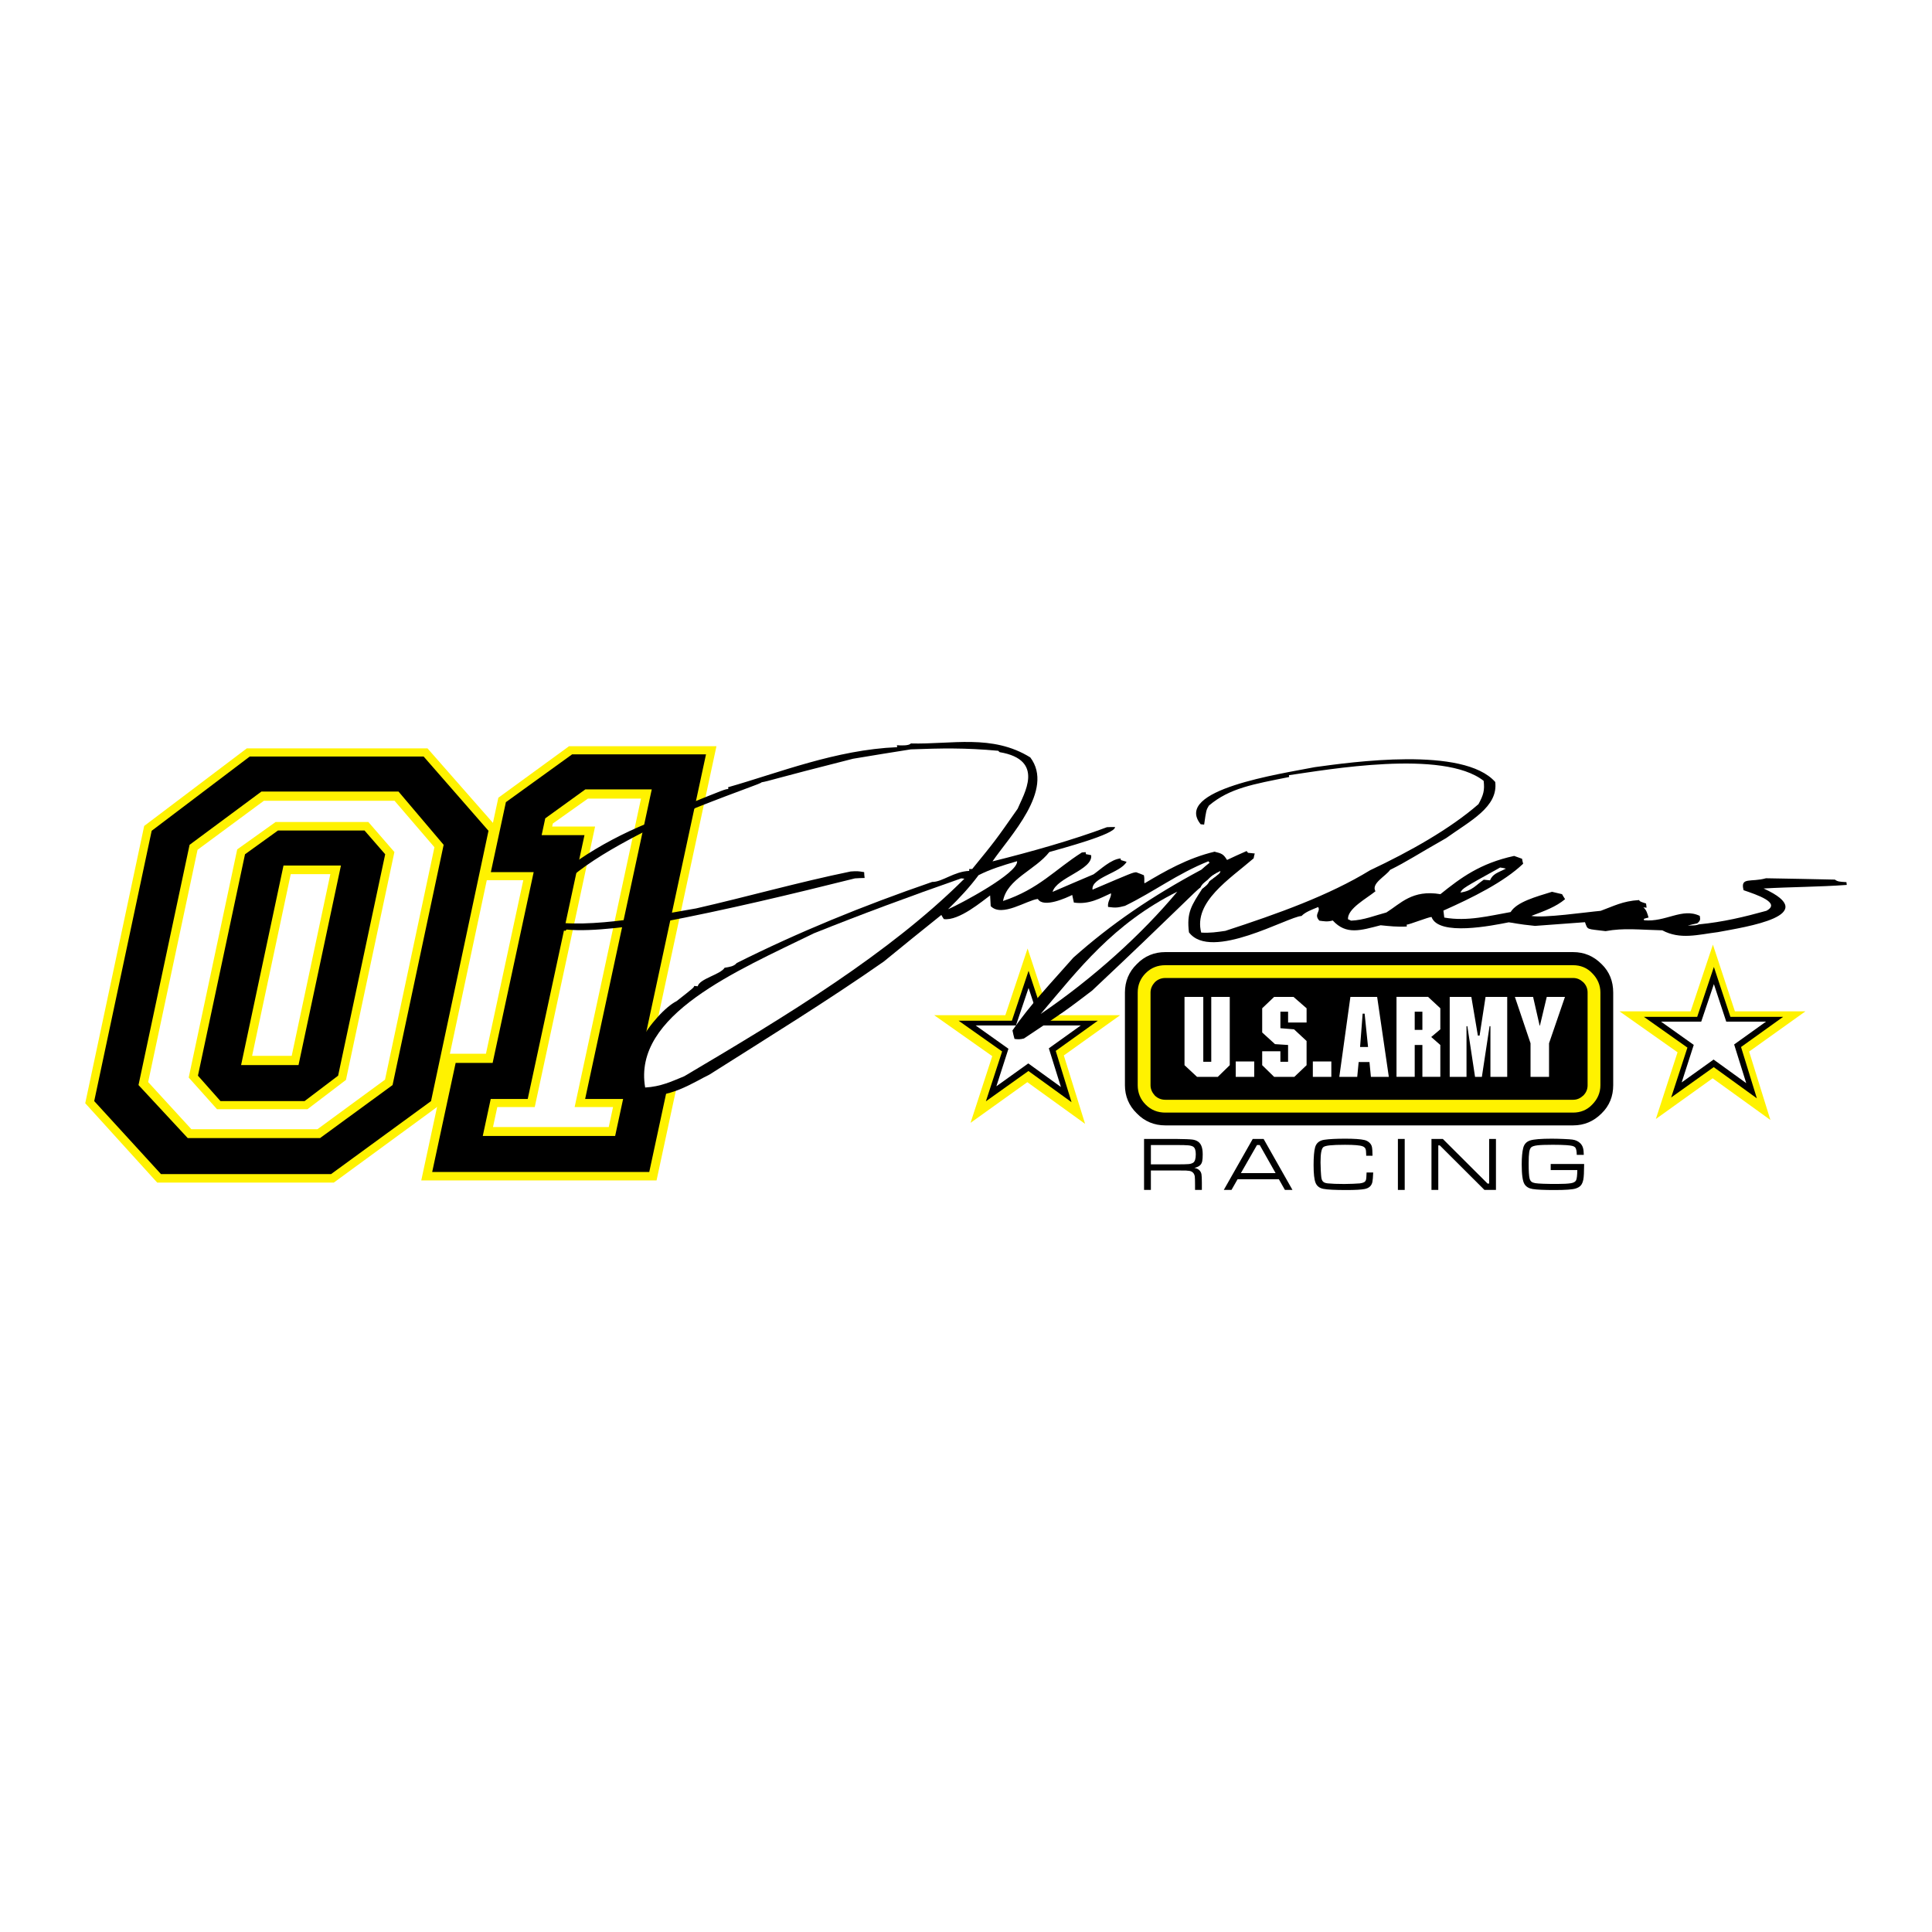
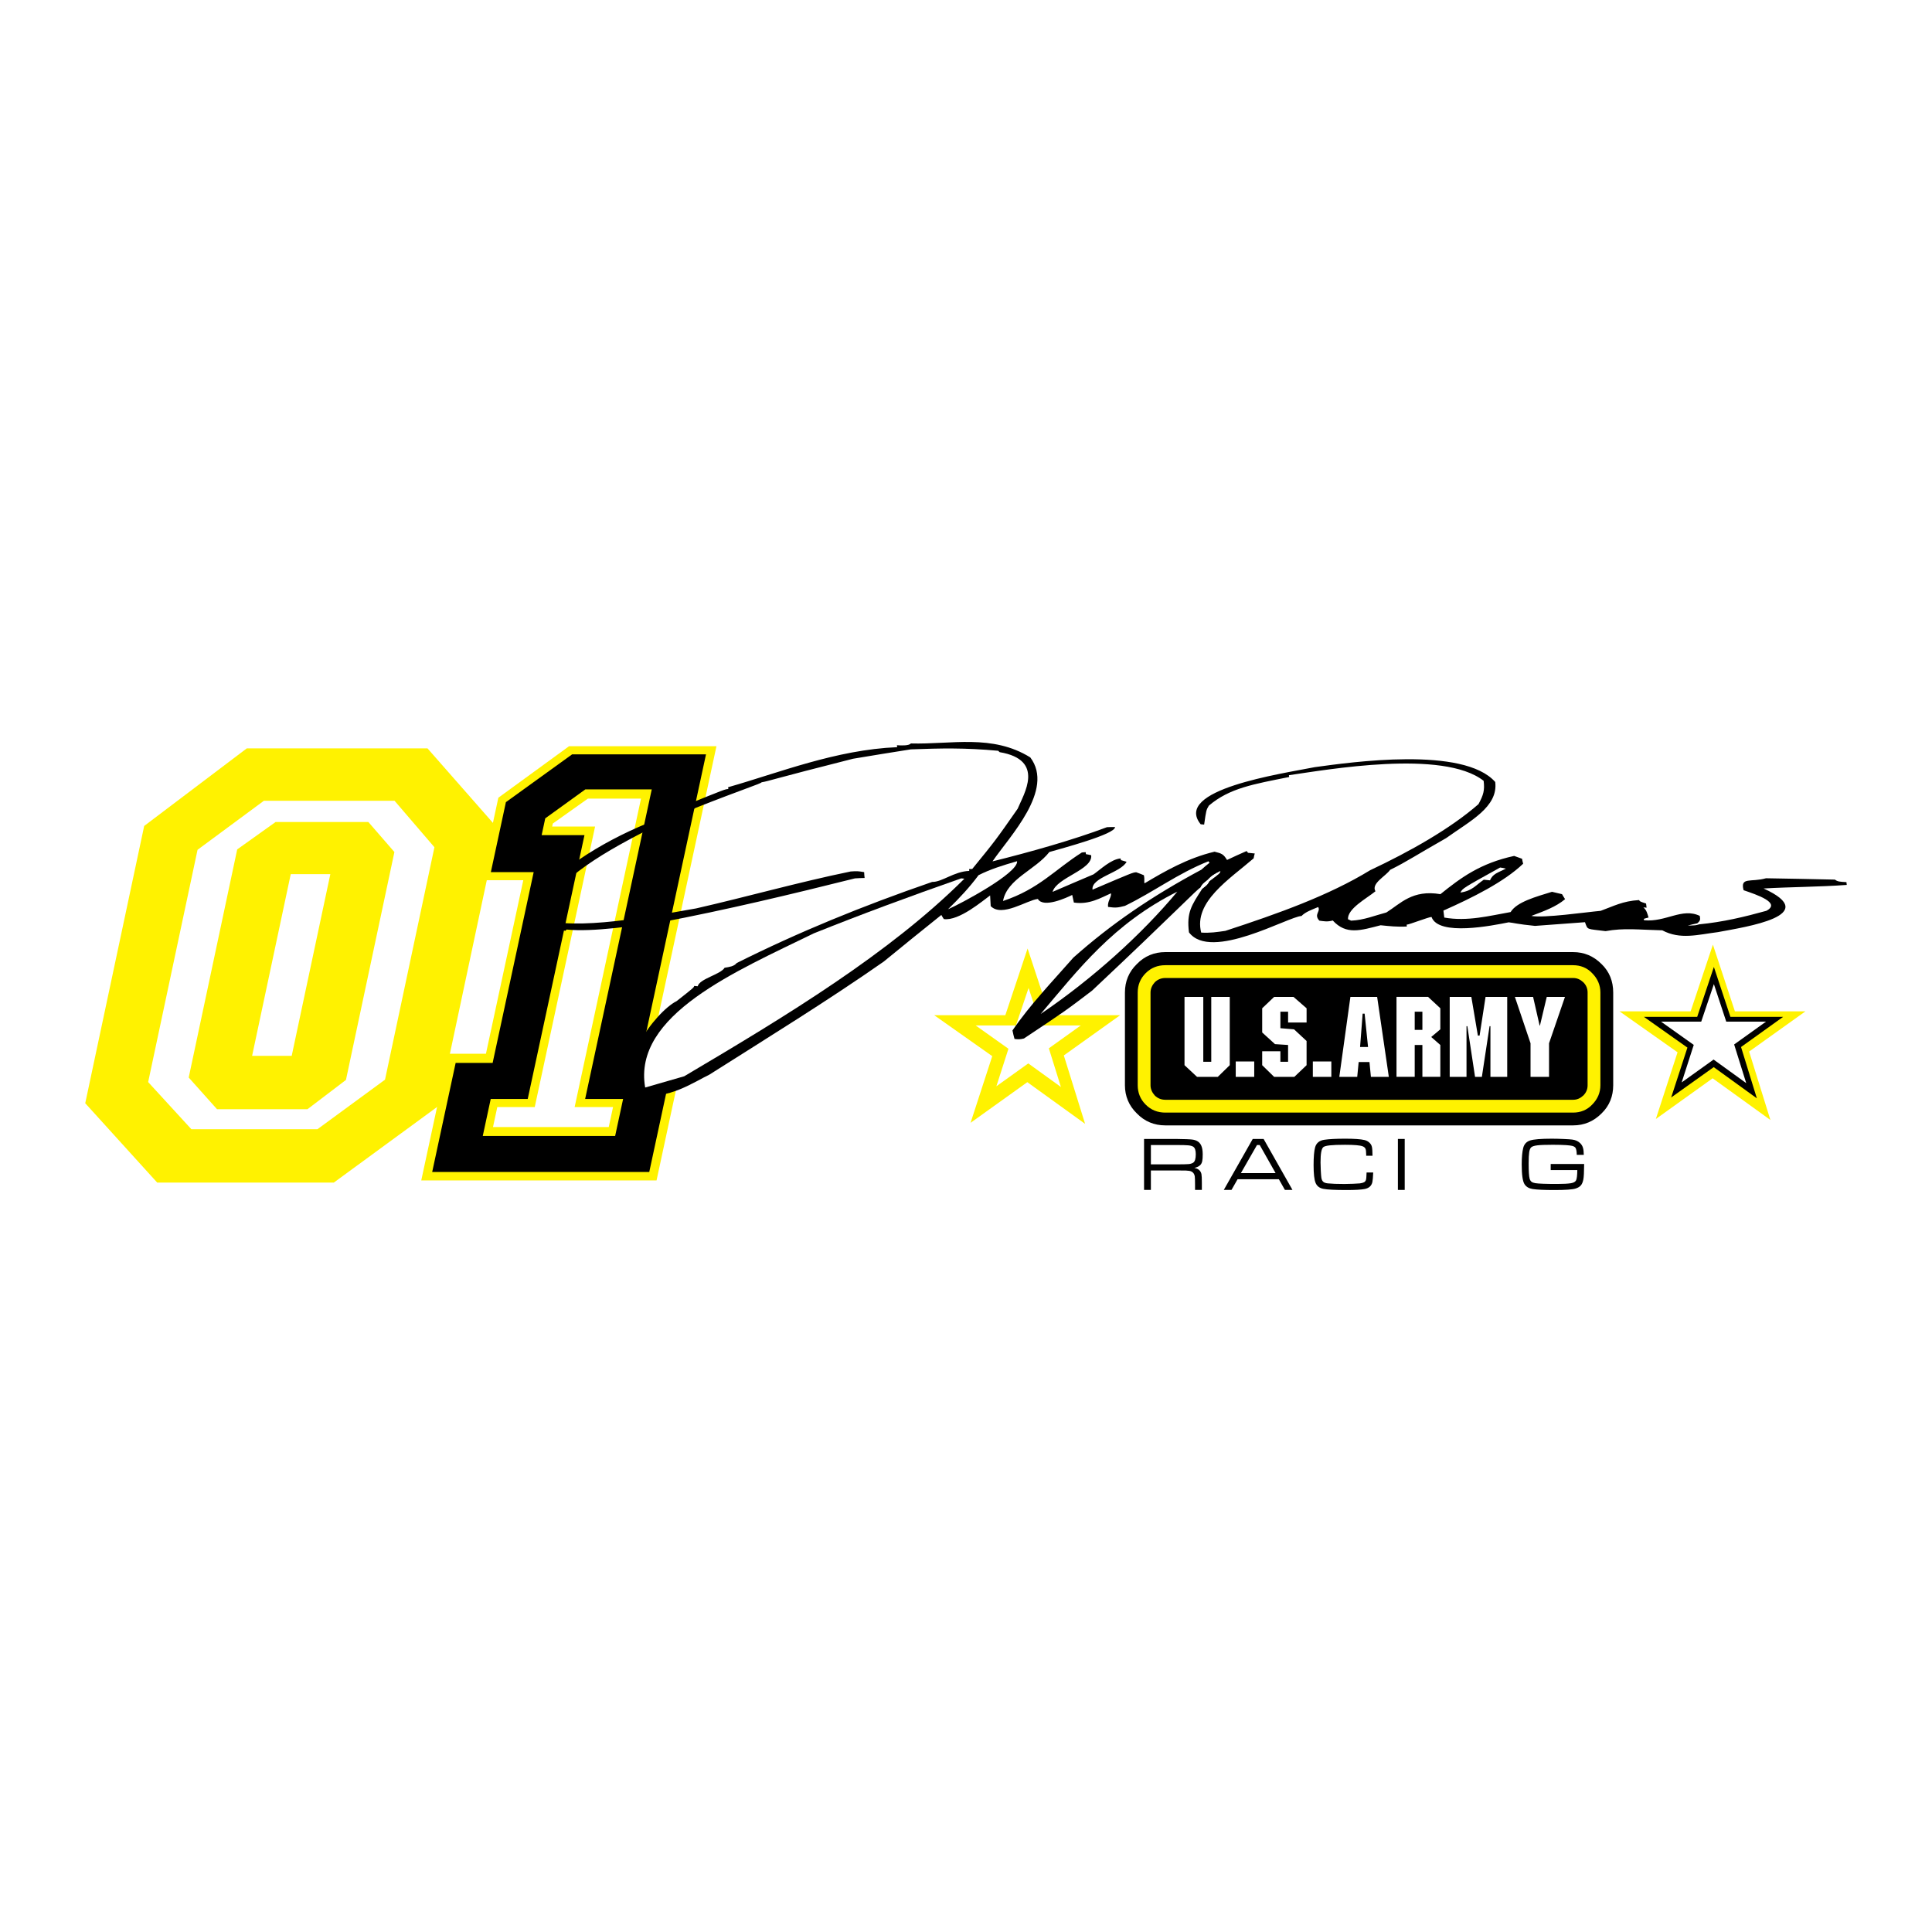
<svg xmlns="http://www.w3.org/2000/svg" version="1.0" id="Layer_1" x="0px" y="0px" width="192.756px" height="192.756px" viewBox="0 0 192.756 192.756" enable-background="new 0 0 192.756 192.756" xml:space="preserve">
  <g>
    <polygon fill-rule="evenodd" clip-rule="evenodd" fill="#FFFFFF" points="0,0 192.756,0 192.756,192.756 0,192.756 0,0  " />
    <path fill-rule="evenodd" clip-rule="evenodd" d="M116.264,94.991c-1.106,0-2.072,0.397-2.839,1.192   c-0.795,0.767-1.191,1.731-1.191,2.839v9.255c0,1.079,0.396,2.045,1.191,2.811c0.767,0.795,1.732,1.192,2.839,1.192h40.683   c1.107,0,2.044-0.397,2.839-1.192c0.795-0.766,1.164-1.731,1.164-2.811v-9.255c0-1.107-0.369-2.072-1.164-2.839   c-0.795-0.795-1.731-1.192-2.839-1.192H116.264L116.264,94.991L116.264,94.991z" />
    <path fill-rule="evenodd" clip-rule="evenodd" fill="#FFF200" d="M114.306,97.092c-0.54,0.54-0.796,1.192-0.796,1.931v9.255   c0,0.738,0.256,1.392,0.796,1.931c0.539,0.539,1.192,0.795,1.958,0.795h40.683c0.738,0,1.391-0.256,1.902-0.795   c0.539-0.539,0.823-1.192,0.823-1.931v-9.255c0-0.738-0.284-1.391-0.823-1.931c-0.512-0.539-1.164-0.794-1.902-0.794h-40.683   C115.498,96.297,114.845,96.553,114.306,97.092L114.306,97.092L114.306,97.092z" />
    <path fill-rule="evenodd" clip-rule="evenodd" d="M116.264,97.575c-0.396,0-0.766,0.142-1.05,0.426   c-0.256,0.283-0.426,0.624-0.426,1.021v9.255c0,0.397,0.17,0.738,0.426,1.022c0.284,0.284,0.653,0.426,1.05,0.426h40.683   c0.397,0,0.709-0.142,1.021-0.426c0.284-0.284,0.427-0.625,0.427-1.022v-9.255c0-0.397-0.143-0.738-0.427-1.021   c-0.312-0.284-0.624-0.426-1.021-0.426H116.264L116.264,97.575L116.264,97.575z" />
    <path fill-rule="evenodd" clip-rule="evenodd" fill="#FFFFFF" d="M143.701,102.696v-2.101l-1.221-1.136h-3.151v7.978h1.817v-3.18   h0.766v3.18h1.789v-3.18l-0.908-0.795L143.701,102.696L143.701,102.696L143.701,102.696z M118.179,99.46v6.813l1.249,1.164h2.073   l1.192-1.164V99.46h-1.846v6.473h-0.795V99.46H118.179L118.179,99.46L118.179,99.46z M141.912,100.937v1.816h-0.766v-1.816H141.912   L141.912,100.937L141.912,100.937z M150.373,99.46h-2.158l-0.596,3.86h-0.171l-0.652-3.86h-2.158v7.978h1.676v-5.054h0.085   l0.767,5.054h0.681l0.767-5.054h0.086v5.054h1.675V99.46L150.373,99.46L150.373,99.46z M153.638,102.327h-0.028l-0.653-2.867   h-1.817l1.562,4.628v3.35h1.846v-3.35l1.59-4.628h-1.817L153.638,102.327L153.638,102.327L153.638,102.327z M125.135,107.438   v-1.533h-1.846v1.533H125.135L125.135,107.438L125.135,107.438z M130.982,105.904v1.533h1.846v-1.533H130.982L130.982,105.904   L130.982,105.904z M130.358,100.596l-1.306-1.136h-1.931l-1.192,1.136v2.413l1.277,1.164l1.306,0.085v1.675h-0.767v-1.05h-1.816   v1.391l1.192,1.164h2.016l1.221-1.164v-2.413l-1.249-1.164l-1.363-0.113v-1.646h0.767v1.079h1.846V100.596L130.358,100.596   L130.358,100.596z M137.398,99.46h-2.668l-1.107,7.978h1.788l0.143-1.477h1.078l0.143,1.477h1.788L137.398,99.46L137.398,99.46   L137.398,99.46z M135.695,104.457l0.256-3.322h0.198l0.341,3.322H135.695L135.695,104.457z" />
    <polygon fill-rule="evenodd" clip-rule="evenodd" fill="#FFF200" points="111.758,101.285 104.718,101.285 102.524,94.633    100.302,101.285 93.204,101.285 98.997,105.372 96.832,112.025 102.496,107.968 108.26,112.126 106.138,105.301 111.758,101.285    111.758,101.285  " />
    <polygon fill-rule="evenodd" clip-rule="evenodd" fill="#FFF200" points="180.131,100.9 173.092,100.9 170.897,94.248    168.675,100.9 161.577,100.9 167.37,104.987 165.205,111.641 170.869,107.582 176.633,111.74 174.511,104.915 180.131,100.9    180.131,100.9  " />
-     <polygon fill-rule="evenodd" clip-rule="evenodd" points="109.532,101.835 104.27,101.835 102.621,96.859 100.957,101.835    95.638,101.835 99.982,104.903 98.362,109.878 102.606,106.854 106.908,109.965 105.331,104.846 109.532,101.835 109.532,101.835     " />
    <polygon fill-rule="evenodd" clip-rule="evenodd" points="177.905,101.449 172.643,101.449 170.994,96.474 169.33,101.449    164.011,101.449 168.355,104.519 166.735,109.493 170.979,106.468 175.281,109.579 173.704,104.461 177.905,101.449    177.905,101.449  " />
    <polygon fill-rule="evenodd" clip-rule="evenodd" fill="#FFFFFF" points="104.643,104.591 107.825,102.312 103.854,102.312    102.621,98.569 101.359,102.312 97.344,102.312 100.613,104.635 99.409,108.377 102.592,106.097 105.847,108.448 104.643,104.591    104.643,104.591  " />
    <polygon fill-rule="evenodd" clip-rule="evenodd" fill="#FFFFFF" points="173.016,104.206 176.199,101.927 172.227,101.927    170.994,98.185 169.732,101.927 165.718,101.927 168.986,104.249 167.782,107.992 170.965,105.712 174.22,108.063 173.016,104.206    173.016,104.206  " />
    <path fill-rule="evenodd" clip-rule="evenodd" fill="#FFF200" d="M49.666,82.651l-5.881,27.663l-10.479,7.672H15.683l-7.179-7.916   l5.881-27.664l10.239-7.742h18.027L49.666,82.651L49.666,82.651z M43.343,84.529l-3.978-4.635H26.326l-6.617,4.891l-4.927,23.174   l4.312,4.704h12.575l6.744-4.944L43.343,84.529L43.343,84.529z M39.35,85.007l-4.834,22.737l-3.841,2.924h-9.021l-2.826-3.162   l4.838-22.76l3.827-2.732h9.26L39.35,85.007L39.35,85.007z M32.958,87.212h-3.95l-3.855,18.132h3.95L32.958,87.212L32.958,87.212z" />
-     <path fill-rule="evenodd" clip-rule="evenodd" d="M48.737,82.888l-5.733,26.969l-9.975,7.284H16.062L9.4,109.857l5.733-26.969   l9.787-7.411h17.345L48.737,82.888L48.737,82.888z M44.263,84.288l-4.503-5.314H26.081l-7.167,5.314l-5.095,23.969l4.912,5.291   H31.93l7.237-5.291L44.263,84.288L44.263,84.288z M38.43,85.23l-4.696,22.09l-3.347,2.537h-8.39l-2.248-2.537l4.696-22.09   l3.292-2.372h8.63L38.43,85.23L38.43,85.23z M34.015,86.354h-5.73l-4.232,19.91h5.73L34.015,86.354L34.015,86.354z" />
    <path fill-rule="evenodd" clip-rule="evenodd" fill="#FFF200" d="M71.481,74.449l-6.6,30.681h3.343l-2.72,12.642H42.029   l2.72-12.642h3.735l3.724-17.311h-4.259l1.771-8.229l7.057-5.141H71.481L71.481,74.449z M63.953,79.678h-5.299l-3.5,2.486   l-0.065,0.301h4.283l-6.021,27.988h-3.735l-0.43,1.995h11.548l0.429-1.995h-3.831L63.953,79.678L63.953,79.678z" />
    <path fill-rule="evenodd" clip-rule="evenodd" d="M70.438,75.262l-6.623,30.787h3.302l-2.34,10.878H43.12l2.34-10.878h3.69   l4.095-19.036h-4.273l1.502-6.982l6.606-4.769H70.438L70.438,75.262z M65.025,78.758h-6.627L54.4,81.646l-0.36,1.677h4.273   l-5.662,26.32H48.96l-0.794,3.69h13.208l0.794-3.69h-3.788L65.025,78.758L65.025,78.758z" />
    <path fill-rule="evenodd" clip-rule="evenodd" d="M169.334,92.122c-0.332,0.063-0.639,0.143-0.945,0.222   c0.801-0.017,0.801-0.017,1.128-0.121c2.379-0.23,4.528-0.745,6.715-1.352c1.506-0.798-0.979-1.609-2.273-2.054   c-0.362-1.355,0.732-0.766,2.235-1.193c2.29,0.036,4.582,0.085,6.874,0.135c0.269,0.206,0.488,0.213,1.15,0.252   c0.01,0.083,0.022,0.181,0.034,0.278c-2.796,0.203-5.593,0.199-8.297,0.355c5.902,2.691-1.738,3.826-4.566,4.355   c-1.964,0.244-3.745,0.781-5.543-0.181c-2.316-0.052-3.825-0.258-5.655,0.082c-1.952-0.25-1.763-0.093-2.057-0.892   c-1.662,0.123-3.325,0.246-4.987,0.369c-1.798-0.179-2.13-0.308-2.622-0.357c-1.614,0.32-6.998,1.419-7.702-0.534   c-0.315,0.01-2.169,0.746-2.482,0.77c0.007,0.056,0.015,0.111,0.022,0.181c-0.941,0.057-1.78-0.04-2.617-0.124   c-2.003,0.515-3.428,0.992-4.776-0.476c-0.541,0.152-0.866,0.079-1.336,0.018c-0.589-0.636,0.156-0.905-0.119-1.358   c-0.648,0.265-1.276,0.491-1.664,0.892c-1.285,0.037-9.041,4.555-11.228,1.63c-0.247-1.99,0.251-2.682,1.332-4.361   c0.509-0.403,0.509-0.403,0.709-0.754c1.023-0.764,1.023-0.764,1.093-0.991c-0.596,0.298-0.869,0.45-1.276,0.89   c-0.509,0.403-0.509,0.403-0.709,0.754c-0.215,0.034-2.535,2.496-10.812,10.275c-2.666,2.029-2.666,2.029-6.8,4.778   c-0.377,0.1-0.621,0.089-0.942,0.043c-0.084-0.283-0.144-0.563-0.202-0.845c1.749-2.561,3.968-4.868,6.077-7.269   c3.768-3.349,7.779-6.096,12.773-8.773c0.262-0.235,0.525-0.47,0.813-0.689c-0.056-0.06-0.086-0.104-0.115-0.148   c-3.127,1.255-5.435,3.045-8.324,4.448c-0.73,0.188-0.923,0.21-1.689,0.106c-0.072-0.584,0.346-0.941,0.294-1.359   c-1.015,0.449-2.167,1.159-3.703,0.923c-0.057-0.253-0.111-0.506-0.167-0.759c-0.527,0.264-2.873,1.35-3.428,0.401   c-1.081,0.112-3.587,1.869-4.703,0.713c-0.02-0.359-0.04-0.719-0.059-1.064c-0.692,0.495-3.109,2.576-4.62,2.357   c-0.091-0.146-0.181-0.279-0.246-0.409c-1.924,1.54-3.848,3.094-5.746,4.65c-5.505,3.85-11.514,7.552-17.398,11.281   c-1.356,0.635-4.269,2.64-6.812,1.932c-3.052-2.255,1.392-8.189,3.544-9.267c1.706-1.342,1.706-1.342,1.758-1.516   c0.098,0.01,0.222,0.022,0.345,0.035c0.197-0.764,2.263-1.163,2.688-1.849c0.525-0.085,0.931-0.141,1.207-0.471   c6.113-3.06,12.477-5.669,19.496-8.09c0.999,0.018,2.18-1.047,3.706-1.101c-0.008-0.069-0.016-0.125-0.022-0.181   c0.097-0.004,0.194-0.008,0.315-0.01c2.322-2.847,2.322-2.847,4.532-6.008c0.598-1.452,2.8-4.874-1.795-5.648   c-0.055-0.047-0.109-0.093-0.139-0.138c-3.345-0.306-5.697-0.251-8.723-0.141c-1.932,0.302-3.863,0.618-5.769,0.937   c-8.181,2.07-8.31,2.209-9.119,2.348c-0.057,0.132-1.93,0.715-6.566,2.548c-0.757,0.364-2.242,1.33-3.229,1.41   c-4.693,2.35-9.766,4.978-11.926,8.542c0.078,0.434,0.156,0.868,0.259,1.304c4.105,0.945,11.923-0.723,14.926-1.22   c5.155-1.177,10.159-2.602,15.422-3.686c0.676-0.043,0.676-0.043,1.346,0.065c0,0.193,0.023,0.388,0.047,0.583   c-0.339,0.007-0.654,0.017-0.967,0.041c-6.298,1.572-12.838,3.146-19.396,4.389c-2.634,0.329-6.712,0.98-9.371,0.715   c-0.044,0.037-0.088,0.074-0.106,0.127c-3.09-0.404-3.002-1.261-3.169-2.611c1.61-3.097,6.788-6.25,11.253-8.087   c1.263-0.602,2.525-1.205,3.79-1.793c4.052-1.644,4.052-1.644,4.367-1.654c-0.009-0.069-0.016-0.125-0.022-0.181   c5.05-1.435,10.747-3.74,16.867-3.996c-0.009-0.069-0.018-0.139-0.024-0.194c0.417,0.027,1.199,0.064,1.388-0.178   c4.026,0.112,8.124-0.963,11.918,1.394c2.444,3.239-2.062,7.875-3.771,10.372c3.799-0.941,8.074-2.15,11.419-3.411   c0.267-0.015,0.533-0.016,0.801-0.017c0.088,0.71-5.421,2.167-6.548,2.495c-1.406,1.797-4.216,2.672-4.622,4.885   c3.597-1.195,5.179-3.14,7.862-4.837c0.119-0.016,0.239-0.031,0.385-0.031c0.008,0.056,0.016,0.125,0.024,0.195   c0.174,0.031,0.349,0.062,0.524,0.107c0.181,1.461-3.446,2.213-3.851,3.657c1.36-0.592,2.724-1.171,4.087-1.75   c0.671-0.469,1.734-1.504,2.697-1.586c0.007,0.056,0.014,0.111,0.045,0.169c0.176,0.045,0.354,0.104,0.556,0.165   c-0.592,1.109-3.552,1.557-3.4,2.781c3.995-1.705,3.995-1.705,4.356-1.737c0.255,0.094,0.51,0.188,0.767,0.296   c0.109,0.492-0.015,0.672,0.075,0.805c1.97-1.178,4.284-2.515,6.977-3.153c0.729,0.182,0.881,0.239,1.246,0.825   c0.643-0.307,1.287-0.6,1.956-0.891c0.032,0.058,0.088,0.119,0.144,0.179c0.223,0.022,0.443,0.044,0.665,0.066   c-0.053,0.159-0.081,0.321-0.11,0.484c-2.394,2.07-6.026,4.347-5.233,7.408c0.858,0.058,1.575-0.049,2.411-0.172   c5.258-1.716,10.334-3.533,14.447-6.05c3.976-1.872,7.976-4.126,10.807-6.592c0.495-0.913,0.631-1.38,0.514-2.326   c-4.042-3.179-15.675-1.095-19.426-0.562c0.007,0.056,0.014,0.111,0.022,0.181c-3.559,0.717-5.943,1.098-8.012,2.857   c-0.261,0.441-0.261,0.441-0.47,1.891c-0.123-0.012-0.247-0.025-0.346-0.035c-2.786-3.453,7.962-5.02,11.38-5.696   c3.61-0.493,14.84-2.108,18.008,1.479c0.31,2.491-2.509,3.887-4.898,5.6c-2.886,1.636-3.938,2.356-5.589,3.167   c-0.433,0.63-1.923,1.362-1.462,2.136c-0.883,0.723-2.802,1.727-2.742,2.792c0.102,0.038,0.206,0.089,0.31,0.141   c1.282-0.051,2.414-0.529,3.521-0.817c1.422-0.889,2.584-2.299,5.391-1.826c2.034-1.639,3.971-3.082,7.357-3.816   c0.255,0.094,0.51,0.188,0.789,0.285c0.02,0.153,0.064,0.323,0.109,0.492c-1.913,1.83-5.074,3.397-7.955,4.677   c0.027,0.223,0.057,0.459,0.086,0.696c2.312,0.409,4.525-0.181,6.619-0.55c0.627-1.023,2.559-1.532,4.127-2.021   c0.325,0.074,0.65,0.147,1.002,0.237c0.093,0.161,0.186,0.321,0.305,0.498c-0.925,0.774-2.043,1.171-3.367,1.671   c1.197,0.243,5.521-0.384,6.916-0.506c1.28-0.463,2.189-0.977,3.83-1.075c0.092,0.147,0.092,0.147,0.7,0.345   c0.018,0.139,0.034,0.278,0.052,0.417c-0.124-0.012-0.222-0.022-0.32-0.032c0.326,0.28,0.393,0.616,0.515,1.013   c-0.165,0.039-0.331,0.077-0.47,0.132c0.005,0.042,0.01,0.083,0.018,0.139c2.166,0.216,3.804-1.284,5.562-0.435   C169.62,91.683,169.71,91.815,169.334,92.122L169.334,92.122L169.334,92.122z" />
-     <path fill-rule="evenodd" clip-rule="evenodd" fill="#FFFFFF" d="M64.369,108.502c-1.265-7.259,9.114-11.611,16.817-15.379   c4.749-1.904,9.609-3.702,14.712-5.488c0.099,0.01,0.197,0.02,0.32,0.032c-7.489,7.458-17.667,13.632-27.952,19.712   C66.97,107.909,65.938,108.411,64.369,108.502L64.369,108.502L64.369,108.502z" />
+     <path fill-rule="evenodd" clip-rule="evenodd" fill="#FFFFFF" d="M64.369,108.502c-1.265-7.259,9.114-11.611,16.817-15.379   c4.749-1.904,9.609-3.702,14.712-5.488c0.099,0.01,0.197,0.02,0.32,0.032c-7.489,7.458-17.667,13.632-27.952,19.712   L64.369,108.502L64.369,108.502z" />
    <path fill-rule="evenodd" clip-rule="evenodd" fill="#FFFFFF" d="M103.826,101.165c3.776-4.448,7.225-8.997,13.636-12.206   C113.949,93.186,109.008,97.654,103.826,101.165L103.826,101.165L103.826,101.165z" />
    <path fill-rule="evenodd" clip-rule="evenodd" fill="#FFFFFF" d="M94.579,90.719c1.172-1.134,2.179-2.229,3.055-3.406   c1.19-0.596,2.361-0.96,3.84-1.391C101.618,87.092,95.848,90.172,94.579,90.719L94.579,90.719L94.579,90.719z" />
    <path fill-rule="evenodd" clip-rule="evenodd" fill="#FFFFFF" d="M119.954,88.658c-0.078-0.036-0.131-0.068-0.184-0.101   c0.2-0.351,0.2-0.351,0.709-0.754c0.053,0.033,0.105,0.065,0.184,0.101C120.463,88.255,120.463,88.255,119.954,88.658   L119.954,88.658L119.954,88.658z" />
    <path fill-rule="evenodd" clip-rule="evenodd" fill="#FFFFFF" d="M120.663,87.904c-0.078-0.036-0.131-0.068-0.184-0.101   c0.407-0.44,0.681-0.592,1.276-0.89C121.687,87.14,121.687,87.14,120.663,87.904L120.663,87.904L120.663,87.904z" />
    <path fill-rule="evenodd" clip-rule="evenodd" fill="#FFFFFF" d="M102.135,110.466c0.018,0.018,0.035,0.035,0.061,0.053   c-0.121,0.087-0.121,0.087-0.409,0.147C101.899,110.597,102.013,110.527,102.135,110.466L102.135,110.466L102.135,110.466z" />
    <path fill-rule="evenodd" clip-rule="evenodd" fill="#FFFFFF" d="M170.508,110.081c0.018,0.018,0.035,0.035,0.061,0.052   c-0.121,0.088-0.121,0.088-0.409,0.148C170.272,110.212,170.386,110.143,170.508,110.081L170.508,110.081L170.508,110.081z" />
    <path fill-rule="evenodd" clip-rule="evenodd" fill="#FFFFFF" d="M145.706,89.05c0.229-0.428,0.229-0.428,3.963-2.498   c0.19,0.019,0.384,0.065,0.577,0.111c-0.84,0.421-1.299,0.507-1.592,1.168c-0.238-0.024-0.428-0.042-0.618-0.062   C147.212,88.324,146.905,88.878,145.706,89.05L145.706,89.05L145.706,89.05z" />
    <path fill-rule="evenodd" clip-rule="evenodd" d="M114.143,118.719v-5.087h3.175c0.858,0.01,1.407,0.031,1.646,0.063   c0.42,0.056,0.71,0.244,0.871,0.568c0.107,0.217,0.16,0.52,0.16,0.909c0,0.294-0.016,0.518-0.048,0.671s-0.089,0.275-0.171,0.368   c-0.131,0.147-0.337,0.25-0.616,0.311c0.219,0.037,0.393,0.121,0.522,0.252c0.098,0.104,0.159,0.229,0.187,0.372   s0.041,0.429,0.041,0.854v0.718h-0.68v-0.485c0-0.411-0.009-0.696-0.025-0.854c-0.051-0.32-0.233-0.508-0.549-0.562   c-0.124-0.017-0.235-0.027-0.333-0.031c-0.099-0.004-0.434-0.007-1.005-0.009h-2.494v1.942H114.143L114.143,118.719   L114.143,118.719z M114.823,116.169h2.494c0.66,0,1.083-0.009,1.27-0.027s0.338-0.065,0.455-0.14   c0.174-0.113,0.261-0.394,0.261-0.839c0-0.383-0.081-0.632-0.242-0.746c-0.104-0.074-0.268-0.122-0.49-0.145   s-0.64-0.033-1.253-0.033h-2.494V116.169L114.823,116.169z" />
    <path fill-rule="evenodd" clip-rule="evenodd" d="M128.195,118.719l-0.604-1.068h-4.117l-0.608,1.068h-0.768l2.887-5.087h1.085   l2.88,5.087H128.195L128.195,118.719L128.195,118.719z M127.267,117.043l-1.585-2.804h-0.272l-1.607,2.804H127.267L127.267,117.043   z" />
    <path fill-rule="evenodd" clip-rule="evenodd" d="M136.344,116.982h0.66c-0.018,0.46-0.045,0.777-0.082,0.95   c-0.082,0.376-0.335,0.607-0.758,0.694c-0.343,0.069-0.953,0.104-1.831,0.104c-1.139,0-1.909-0.039-2.31-0.119   c-0.38-0.077-0.637-0.276-0.768-0.599c-0.132-0.322-0.198-0.91-0.198-1.764c0-0.812,0.05-1.403,0.149-1.771   c0.119-0.436,0.427-0.689,0.922-0.762c0.477-0.072,1.177-0.108,2.1-0.108c0.88,0,1.511,0.044,1.892,0.131   c0.188,0.043,0.352,0.125,0.49,0.249c0.138,0.123,0.226,0.266,0.263,0.428c0.037,0.151,0.059,0.449,0.063,0.893h-0.63   c-0.003-0.088-0.004-0.146-0.004-0.177c0-0.245-0.024-0.42-0.071-0.523c-0.047-0.104-0.139-0.184-0.275-0.238   c-0.251-0.103-0.838-0.154-1.761-0.154c-0.668,0-1.171,0.018-1.506,0.055c-0.336,0.035-0.555,0.094-0.656,0.173   c-0.098,0.08-0.169,0.245-0.215,0.494s-0.068,0.597-0.068,1.04c0,0.21,0.008,0.48,0.025,0.812c0.018,0.332,0.035,0.561,0.053,0.685   c0.027,0.197,0.09,0.34,0.188,0.429c0.098,0.089,0.253,0.143,0.464,0.162c0.386,0.04,0.936,0.061,1.652,0.061   c0.218,0,0.505-0.007,0.859-0.021c0.354-0.014,0.579-0.026,0.677-0.039c0.188-0.024,0.329-0.062,0.421-0.113   s0.155-0.127,0.19-0.229C136.312,117.633,136.333,117.387,136.344,116.982L136.344,116.982z" />
    <polygon fill-rule="evenodd" clip-rule="evenodd" points="139.469,113.632 140.148,113.632 140.148,118.719 139.469,118.719    139.469,113.632  " />
-     <polygon fill-rule="evenodd" clip-rule="evenodd" points="142.818,113.632 143.95,113.632 148.416,118.087 148.572,118.087    148.572,113.632 149.252,113.632 149.252,118.719 148.103,118.719 143.647,114.275 143.498,114.275 143.498,118.719    142.818,118.719 142.818,113.632  " />
    <path fill-rule="evenodd" clip-rule="evenodd" d="M154.711,116.133h3.339c-0.005,0.79-0.031,1.304-0.079,1.54   c-0.052,0.262-0.134,0.459-0.246,0.591c-0.111,0.132-0.283,0.236-0.514,0.313c-0.313,0.103-1.018,0.153-2.113,0.153   c-1.031,0-1.761-0.033-2.188-0.101c-0.373-0.06-0.643-0.221-0.809-0.484c-0.187-0.296-0.279-0.953-0.279-1.971   c0-0.706,0.051-1.257,0.152-1.653c0.097-0.375,0.327-0.621,0.691-0.738c0.363-0.117,1.078-0.176,2.145-0.176   c0.351,0,0.744,0.01,1.18,0.028s0.733,0.039,0.893,0.062c0.325,0.045,0.59,0.171,0.794,0.378c0.122,0.127,0.207,0.273,0.257,0.44   s0.077,0.402,0.082,0.707h-0.701c-0.008-0.398-0.062-0.649-0.164-0.752c-0.067-0.065-0.161-0.113-0.283-0.144   c-0.121-0.029-0.315-0.055-0.581-0.075c-0.365-0.024-0.819-0.037-1.36-0.037c-0.714,0-1.227,0.019-1.54,0.056   c-0.312,0.038-0.521,0.105-0.622,0.202c-0.095,0.09-0.16,0.252-0.195,0.484c-0.036,0.233-0.055,0.606-0.055,1.12   c0,0.766,0.031,1.269,0.094,1.508c0.039,0.143,0.102,0.247,0.186,0.316c0.085,0.068,0.212,0.116,0.381,0.144   c0.333,0.053,1.061,0.079,2.184,0.079c0.621,0,1.08-0.025,1.376-0.074c0.268-0.045,0.438-0.143,0.513-0.294   c0.072-0.149,0.113-0.488,0.121-1.017h-2.656V116.133L154.711,116.133z" />
  </g>
</svg>